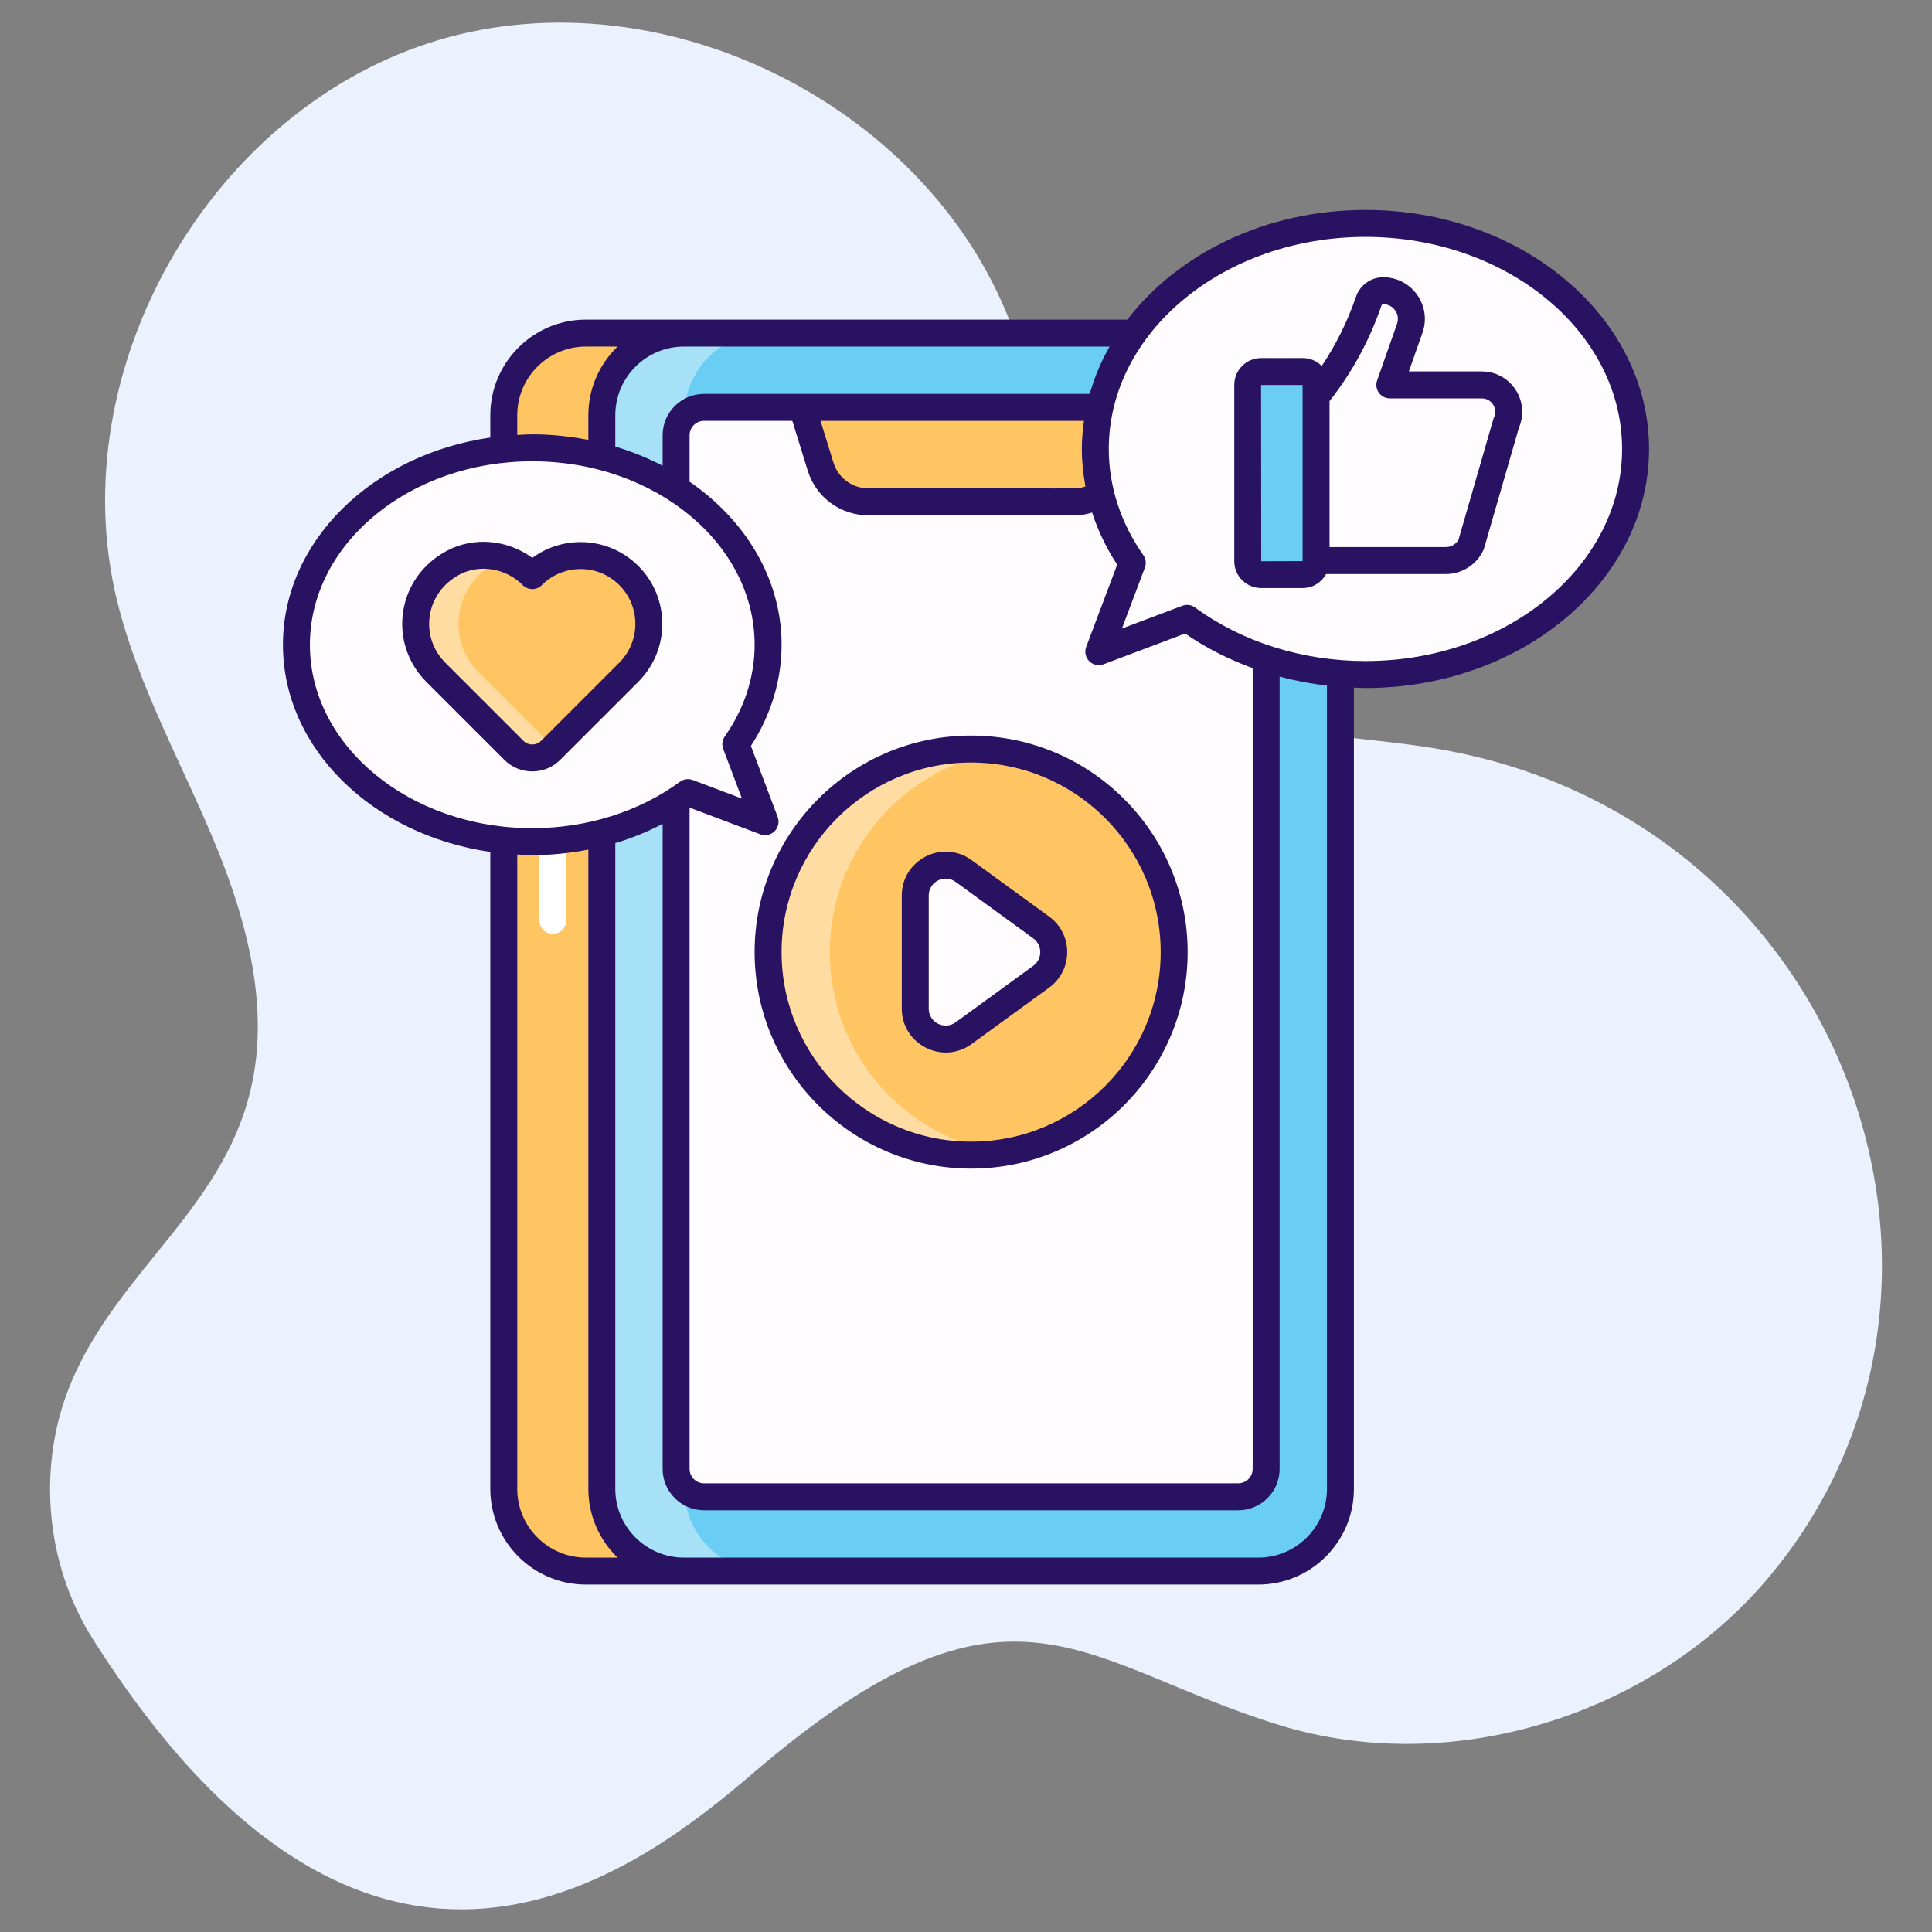
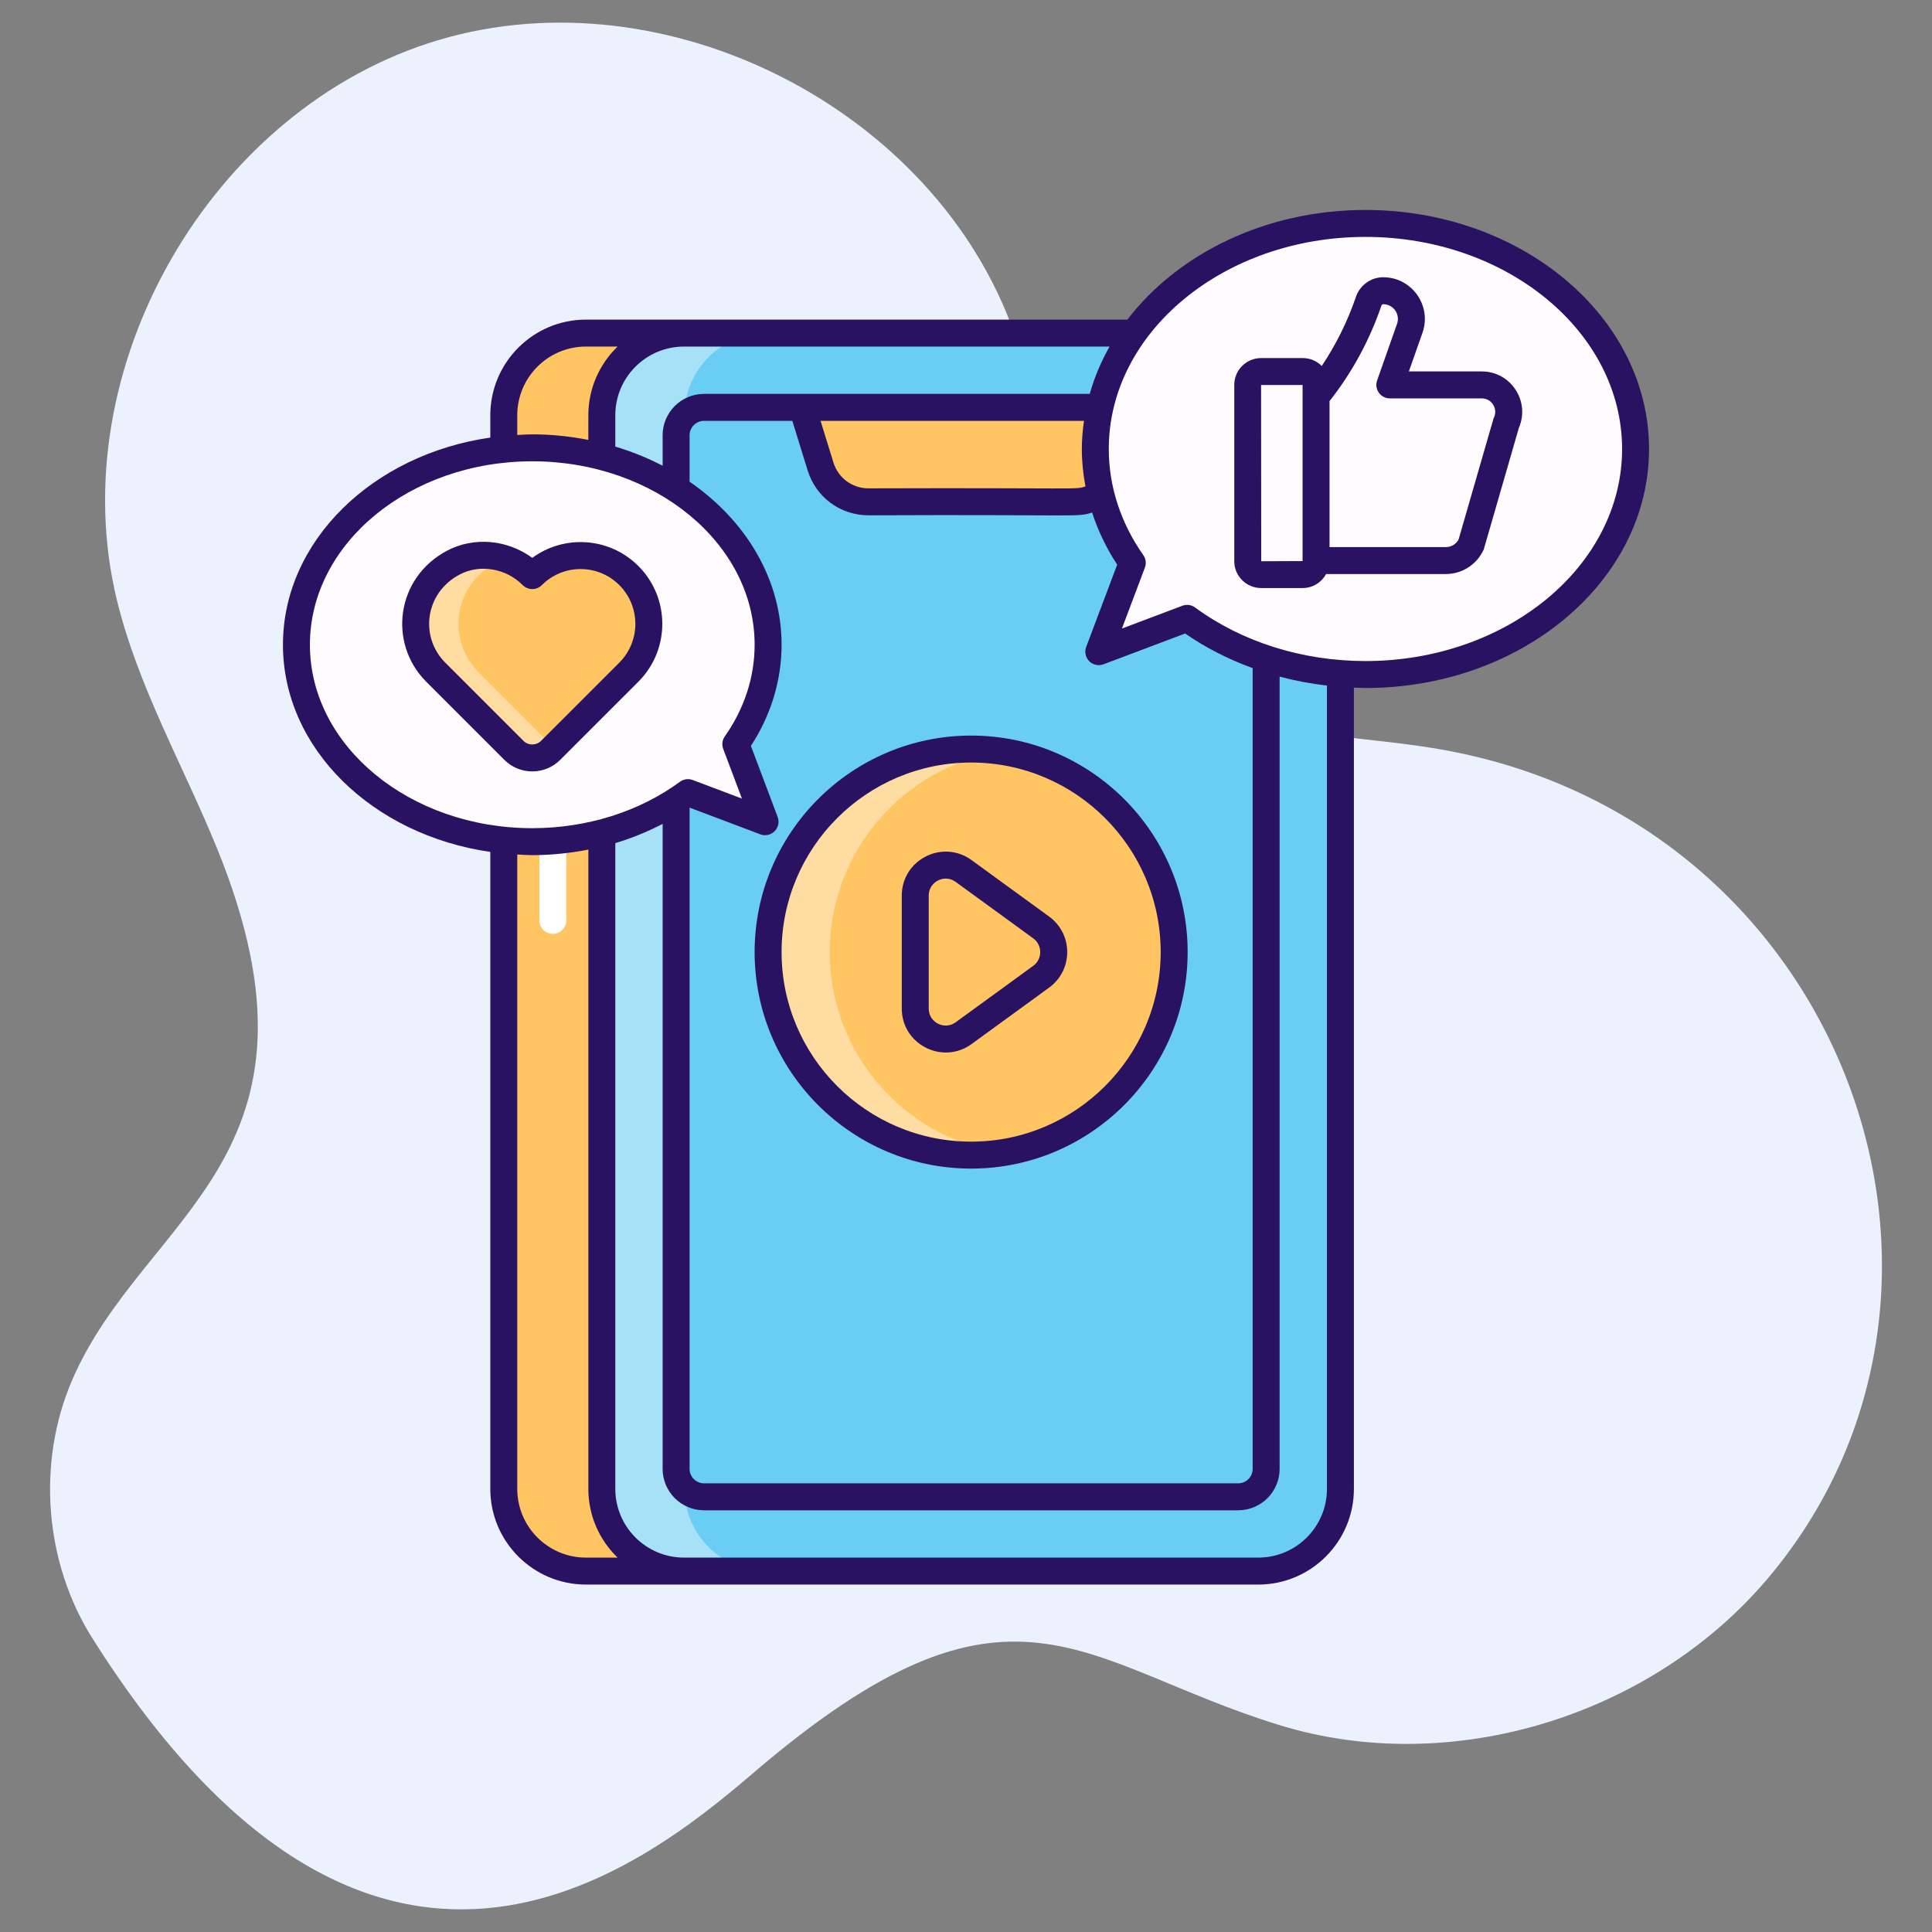
<svg xmlns="http://www.w3.org/2000/svg" viewBox="0 0 512 512">
  <rect x="0" y="0" width="512" height="512" fill="#808080" stroke="none" />
  <g id="_x31_3_Video">
    <g>
      <path d="m199.702 469.791c68.537-58.644 86.312-28.892 139.514-12.58 45.53 13.96 98.429-2.491 129.201-38.835 64.927-76.683 20.712-200.788-86.392-219.739-25.947-4.591-54.927-2.911-75.62-19.225-26.304-20.737-26.479-59.605-37.65-91.182-20.989-59.327-92.204-95.568-152.52-77.619s-100.128 87.232-85.264 148.382c5.594 23.012 17.596 43.866 26.531 65.798 33.404 81.997-19.432 96.932-38.394 140.974-9.409 21.852-7.333 48.284 5.371 68.4 74.256 117.576 145.107 61.395 175.223 35.626z" fill="#ebf1fd" />
      <path d="m185.969 88.273h-30.692c-12.023 0-21.769 9.746-21.769 21.769v284.543c0 12.023 9.746 21.769 21.769 21.769h30.692z" fill="#ffc563" />
      <path d="m355.227 110.042v284.543c0 12.023-9.746 21.769-21.769 21.769h-152.198c-12.023 0-21.769-9.746-21.769-21.769v-284.543c0-12.023 9.746-21.769 21.769-21.769h152.198c12.023 0 21.769 9.746 21.769 21.769z" fill="#6acdf3" />
      <path d="m203.17 416.353h-21.917c-12.015 0-21.744-9.729-21.744-21.779v-284.544c0-12.015 9.73-21.744 21.744-21.744h21.917c-12.015 0-21.779 9.729-21.779 21.744v284.545c0 12.049 9.764 21.778 21.779 21.778z" fill="#fff" opacity=".4" />
-       <path d="m186.575 396.669c-4.07 0-7.399-3.33-7.399-7.399v-273.913c0-4.07 3.33-7.399 7.399-7.399h141.569c4.07 0 7.399 3.33 7.399 7.399v273.913c0 4.07-3.33 7.399-7.399 7.399z" fill="#fffcff" />
      <path d="m302.109 107.958-4.846 15.669c-1.722 5.567-6.87 9.364-12.698 9.364h-54.412c-5.828 0-10.976-3.796-12.698-9.364l-4.846-15.669z" fill="#ffc563" />
      <g>
        <path d="m146.506 206.541c-1.972 0-3.571-1.599-3.571-3.571v-48.425c0-1.972 1.599-3.571 3.571-3.571s3.571 1.599 3.571 3.571v48.425c.001 1.972-1.598 3.571-3.571 3.571z" fill="#fff" />
      </g>
      <g>
        <path d="m146.506 247.485c-1.972 0-3.571-1.599-3.571-3.571v-20.865c0-1.972 1.599-3.571 3.571-3.571s3.571 1.599 3.571 3.571v20.865c.001 1.972-1.598 3.571-3.571 3.571z" fill="#fff" />
      </g>
      <circle cx="257.359" cy="252.313" fill="#ffc563" r="53.805" />
      <path d="m265.498 305.495c-2.657.427-5.381.623-8.137.623-29.724 0-53.805-24.081-53.805-53.805s24.081-53.805 53.805-53.805c2.756 0 5.479.197 8.137.623-25.82 3.937-45.603 26.246-45.603 53.182 0 26.935 19.783 49.245 45.603 53.182z" fill="#fff" opacity=".4" />
-       <path d="m242.55 237.346v29.934c0 6.595 7.482 10.403 12.814 6.523l20.564-14.967c4.427-3.222 4.427-9.823 0-13.045l-20.564-14.967c-5.332-3.881-12.814-.072-12.814 6.522z" fill="#fffcff" />
      <path d="m433.442 118.995c0 33.008-32.061 59.762-71.587 59.762-18.101 0-34.637-5.615-47.255-14.886l-23.407 8.83 8.874-23.539c-6.232-8.852-9.799-19.18-9.799-30.167 0-33.03 32.061-59.784 71.587-59.784s71.587 26.754 71.587 59.784z" fill="#fffcff" />
      <path d="m78.558 170.873c0 28.818 27.991 52.176 62.499 52.176 15.803 0 30.24-4.902 41.256-12.996l20.436 7.709-7.748-20.551c5.441-7.728 8.555-16.745 8.555-26.338 0-28.837-27.991-52.195-62.499-52.195s-62.499 23.358-62.499 52.195z" fill="#fffcff" />
-       <path d="m348.771 148.552v-43.512c6.305-7.754 10.858-16.188 13.936-25.193.568-1.662 2.092-2.803 3.849-2.803 5.151 0 8.756 5.091 7.046 9.95l-5.282 15.01h24.359c5.217 0 8.673 5.412 6.478 10.145l-9.281 32.134c-1.207 2.602-3.815 4.268-6.683 4.268h-34.422z" fill="#fffcff" />
-       <path d="m348.771 101.991v46.744c0 1.948-1.579 3.528-3.528 3.528h-11.046c-1.948 0-3.528-1.579-3.528-3.528v-46.744c0-1.948 1.579-3.528 3.528-3.528h11.046c1.948 0 3.528 1.579 3.528 3.528z" fill="#6acdf3" />
      <path d="m166.654 178.121v.01l-20.73 20.722c-2.688 2.687-7.046 2.687-9.734-.001l-20.721-20.721v-.01c-8.374-8.374-6.839-22.91 4.639-29.003 6.898-3.662 15.425-2.107 20.947 3.415l.011.011v-.01c7.066-7.066 18.531-7.066 25.587 0 7.068 7.066 7.068 18.521.001 25.587z" fill="#ffc563" />
      <path d="m146.728 198.067-.795.795c-2.698 2.677-7.048 2.677-9.746 0l-20.726-20.726v-.021c-8.366-8.366-6.839-22.901 4.643-29.008 4.329-2.3 9.286-2.531 13.741-1.046-.816.293-1.631.627-2.405 1.046-11.482 6.107-13.009 20.642-4.643 29.008v.021z" fill="#fff" opacity=".4" />
      <g fill="#281261">
        <path d="m257.36 309.689c31.637 0 57.377-25.739 57.377-57.377s-25.739-57.377-57.377-57.377c-31.639 0-57.378 25.739-57.378 57.377s25.739 57.377 57.378 57.377zm0-107.61c27.7 0 50.234 22.534 50.234 50.234s-22.534 50.234-50.234 50.234c-27.699 0-50.235-22.534-50.235-50.234s22.536-50.234 50.235-50.234z" />
-         <path d="m257.468 276.69 20.564-14.966c6.395-4.661 6.387-14.167 0-18.822l-20.564-14.966c-7.711-5.604-18.49-.08-18.49 9.41v29.933c0 9.532 10.837 14.98 18.49 9.411zm-11.347-39.343c0-3.675 4.165-5.808 7.141-3.634l20.564 14.966c2.465 1.795 2.478 5.465 0 7.27l-20.564 14.966c-2.967 2.166-7.141.053-7.141-3.634z" />
+         <path d="m257.468 276.69 20.564-14.966c6.395-4.661 6.387-14.167 0-18.822l-20.564-14.966c-7.711-5.604-18.49-.08-18.49 9.41v29.933c0 9.532 10.837 14.98 18.49 9.411m-11.347-39.343c0-3.675 4.165-5.808 7.141-3.634l20.564 14.966c2.465 1.795 2.478 5.465 0 7.27l-20.564 14.966c-2.967 2.166-7.141.053-7.141-3.634z" />
        <path d="m74.987 170.872c0 27.535 23.806 50.412 54.949 54.894v168.817c0 13.974 11.368 25.342 25.34 25.342h178.183c13.972 0 25.338-11.368 25.338-25.34v-212.367c1.02.035 2.034.112 3.059.112 41.441 0 75.157-28.413 75.157-63.335 0-34.933-33.716-63.354-75.157-63.354-26.45 0-49.705 11.604-63.104 29.061-51.214 0-92.927 0-143.476 0-13.972 0-25.34 11.368-25.34 25.34v5.918c-31.143 4.483-54.949 27.368-54.949 54.912zm80.289 241.911c-10.034 0-18.197-8.165-18.197-18.199v-168.134c1.323.067 2.635.17 3.978.17 5.044 0 10.019-.531 14.863-1.474v169.44c0 7.139 2.98 13.587 7.747 18.197zm196.378-18.198c0 10.034-8.161 18.197-18.195 18.197h-152.199c-10.034 0-18.197-8.163-18.197-18.197v-171.152c4.38-1.305 8.568-3.036 12.542-5.096v170.933c0 6.049 4.921 10.971 10.971 10.971h141.568c6.048 0 10.969-4.921 10.969-10.971v-209.967c4.083 1.093 8.272 1.89 12.542 2.383v212.899zm-145.564-178.083-7.094-18.822c5.326-8.172 8.132-17.4 8.132-26.808 0-17.415-9.518-32.98-24.381-43.214v-12.301c0-2.11 1.718-3.828 3.828-3.828h23.4l4.069 13.152c2.197 7.106 8.672 11.881 16.108 11.881 57.016-.259 54.985.579 59.266-.735 1.567 4.8 3.778 9.444 6.652 13.813l-8.217 21.803c-.495 1.311-.174 2.794.816 3.784.994.991 2.476 1.313 3.784.816l21.624-8.156c5.453 3.786 11.494 6.838 17.892 9.176v212.207c0 2.11-1.716 3.828-3.826 3.828h-141.568c-2.11 0-3.828-1.718-3.828-3.828v-175.152c.028-.019.058-.035.085-.054l18.656 7.038c1.308.495 2.794.178 3.786-.816.993-.99 1.312-2.472.816-3.784zm81.566-87.595c-2.764.931-.809.328-57.503.512-4.286 0-8.018-2.752-9.284-6.848l-3.416-11.042h69.813c-.344 2.453-.57 4.936-.57 7.465-.001 3.336.347 6.646.96 9.913zm74.2-66.125c37.503 0 68.014 25.216 68.014 56.212 0 30.985-30.511 56.192-68.014 56.192-16.65 0-32.683-5.04-45.142-14.192-.986-.729-2.267-.884-3.373-.464l-16.019 6.042 6.086-16.152c.419-1.106.262-2.347-.422-3.315-5.985-8.501-9.148-18.222-9.148-28.113 0-30.993 30.514-56.21 68.018-56.21zm-67.806 29.062c-2.25 3.975-4.025 8.165-5.257 12.542-34.931 0-66.201 0-102.218 0-6.049 0-10.971 4.921-10.971 10.971v8.07c-3.931-2.047-8.124-3.751-12.542-5.074v-8.312c0-10.034 8.163-18.197 18.197-18.197zm-156.971 18.197c0-10.034 8.163-18.197 18.197-18.197h8.391c-4.767 4.61-7.747 11.058-7.747 18.197v6.539c-4.786-.934-9.746-1.475-14.863-1.475-1.343 0-2.655.103-3.978.17zm3.978 12.207c32.493 0 58.929 21.812 58.929 48.624 0 8.541-2.733 16.938-7.905 24.282-.68.968-.839 2.209-.42 3.315l4.961 13.164-13.048-4.923c-1.134-.427-2.398-.253-3.376.464-10.796 7.933-24.697 12.303-39.141 12.303-32.492 0-58.927-21.803-58.927-48.605 0-26.812 26.435-48.624 58.927-48.624z" />
        <path d="m334.198 155.833h11.046c2.68 0 4.99-1.511 6.198-3.711h31.752c4.245 0 8.137-2.487 9.923-6.337.18-.385-.985 3.508 9.403-32.408 3.037-7.047-2.127-14.943-9.839-14.943h-19.319l3.61-10.254c2.522-7.171-2.81-14.706-10.414-14.706-3.258 0-6.163 2.098-7.23 5.218-2.23 6.523-5.273 12.648-9.056 18.296-1.286-1.293-3.064-2.095-5.027-2.095h-11.046c-3.917 0-7.101 3.184-7.101 7.099v46.742c-.001 3.915 3.183 7.099 7.1 7.099zm31.888-74.831c.059-.178.22-.385.471-.385 2.685 0 4.571 2.648 3.676 5.191l-5.284 15.011c-.384 1.093-.216 2.304.453 3.251.67.945 1.758 1.507 2.916 1.507h24.362c2.608 0 4.337 2.697 3.237 5.071-.18.385 1.009-3.59-9.382 32.338-.659 1.217-1.946 1.993-3.341 1.993h-30.852v-38.686c5.97-7.571 10.591-16.073 13.744-25.291zm-20.888 20.988c0 .358 0 .359 0 .002 0-.001 0-.001 0-.002zm0 .045v46.516c0 .049.026.09.028.14l-10.987.044-.042-46.699h11.001z" />
        <path d="m112.944 180.657 20.721 20.722c4.075 4.072 10.709 4.076 14.784 0l20.731-20.721c.059-.059.115-.122.171-.185 8.276-8.459 8.219-22.076-.169-30.464-7.692-7.702-19.686-8.368-28.122-2.168-6.587-4.836-15.47-5.68-22.627-1.88-13.423 7.125-15.618 24.326-5.661 34.511.055.065.113.126.172.185zm8.838-28.385c5.376-2.849 12.261-1.702 16.76 2.797 1.443 1.445 3.778 1.367 5.137-.096 5.664-5.573 14.796-5.576 20.45.085 5.662 5.662 5.662 14.875 0 20.537-.054.054-.106.108-.155.166l-20.576 20.565c-1.287 1.29-3.39 1.294-4.684 0l-20.564-20.564c-.051-.058-.103-.113-.157-.167-6.799-6.799-5.423-18.432 3.789-23.323z" />
      </g>
    </g>
  </g>
  <g id="Layer_1" />
</svg>